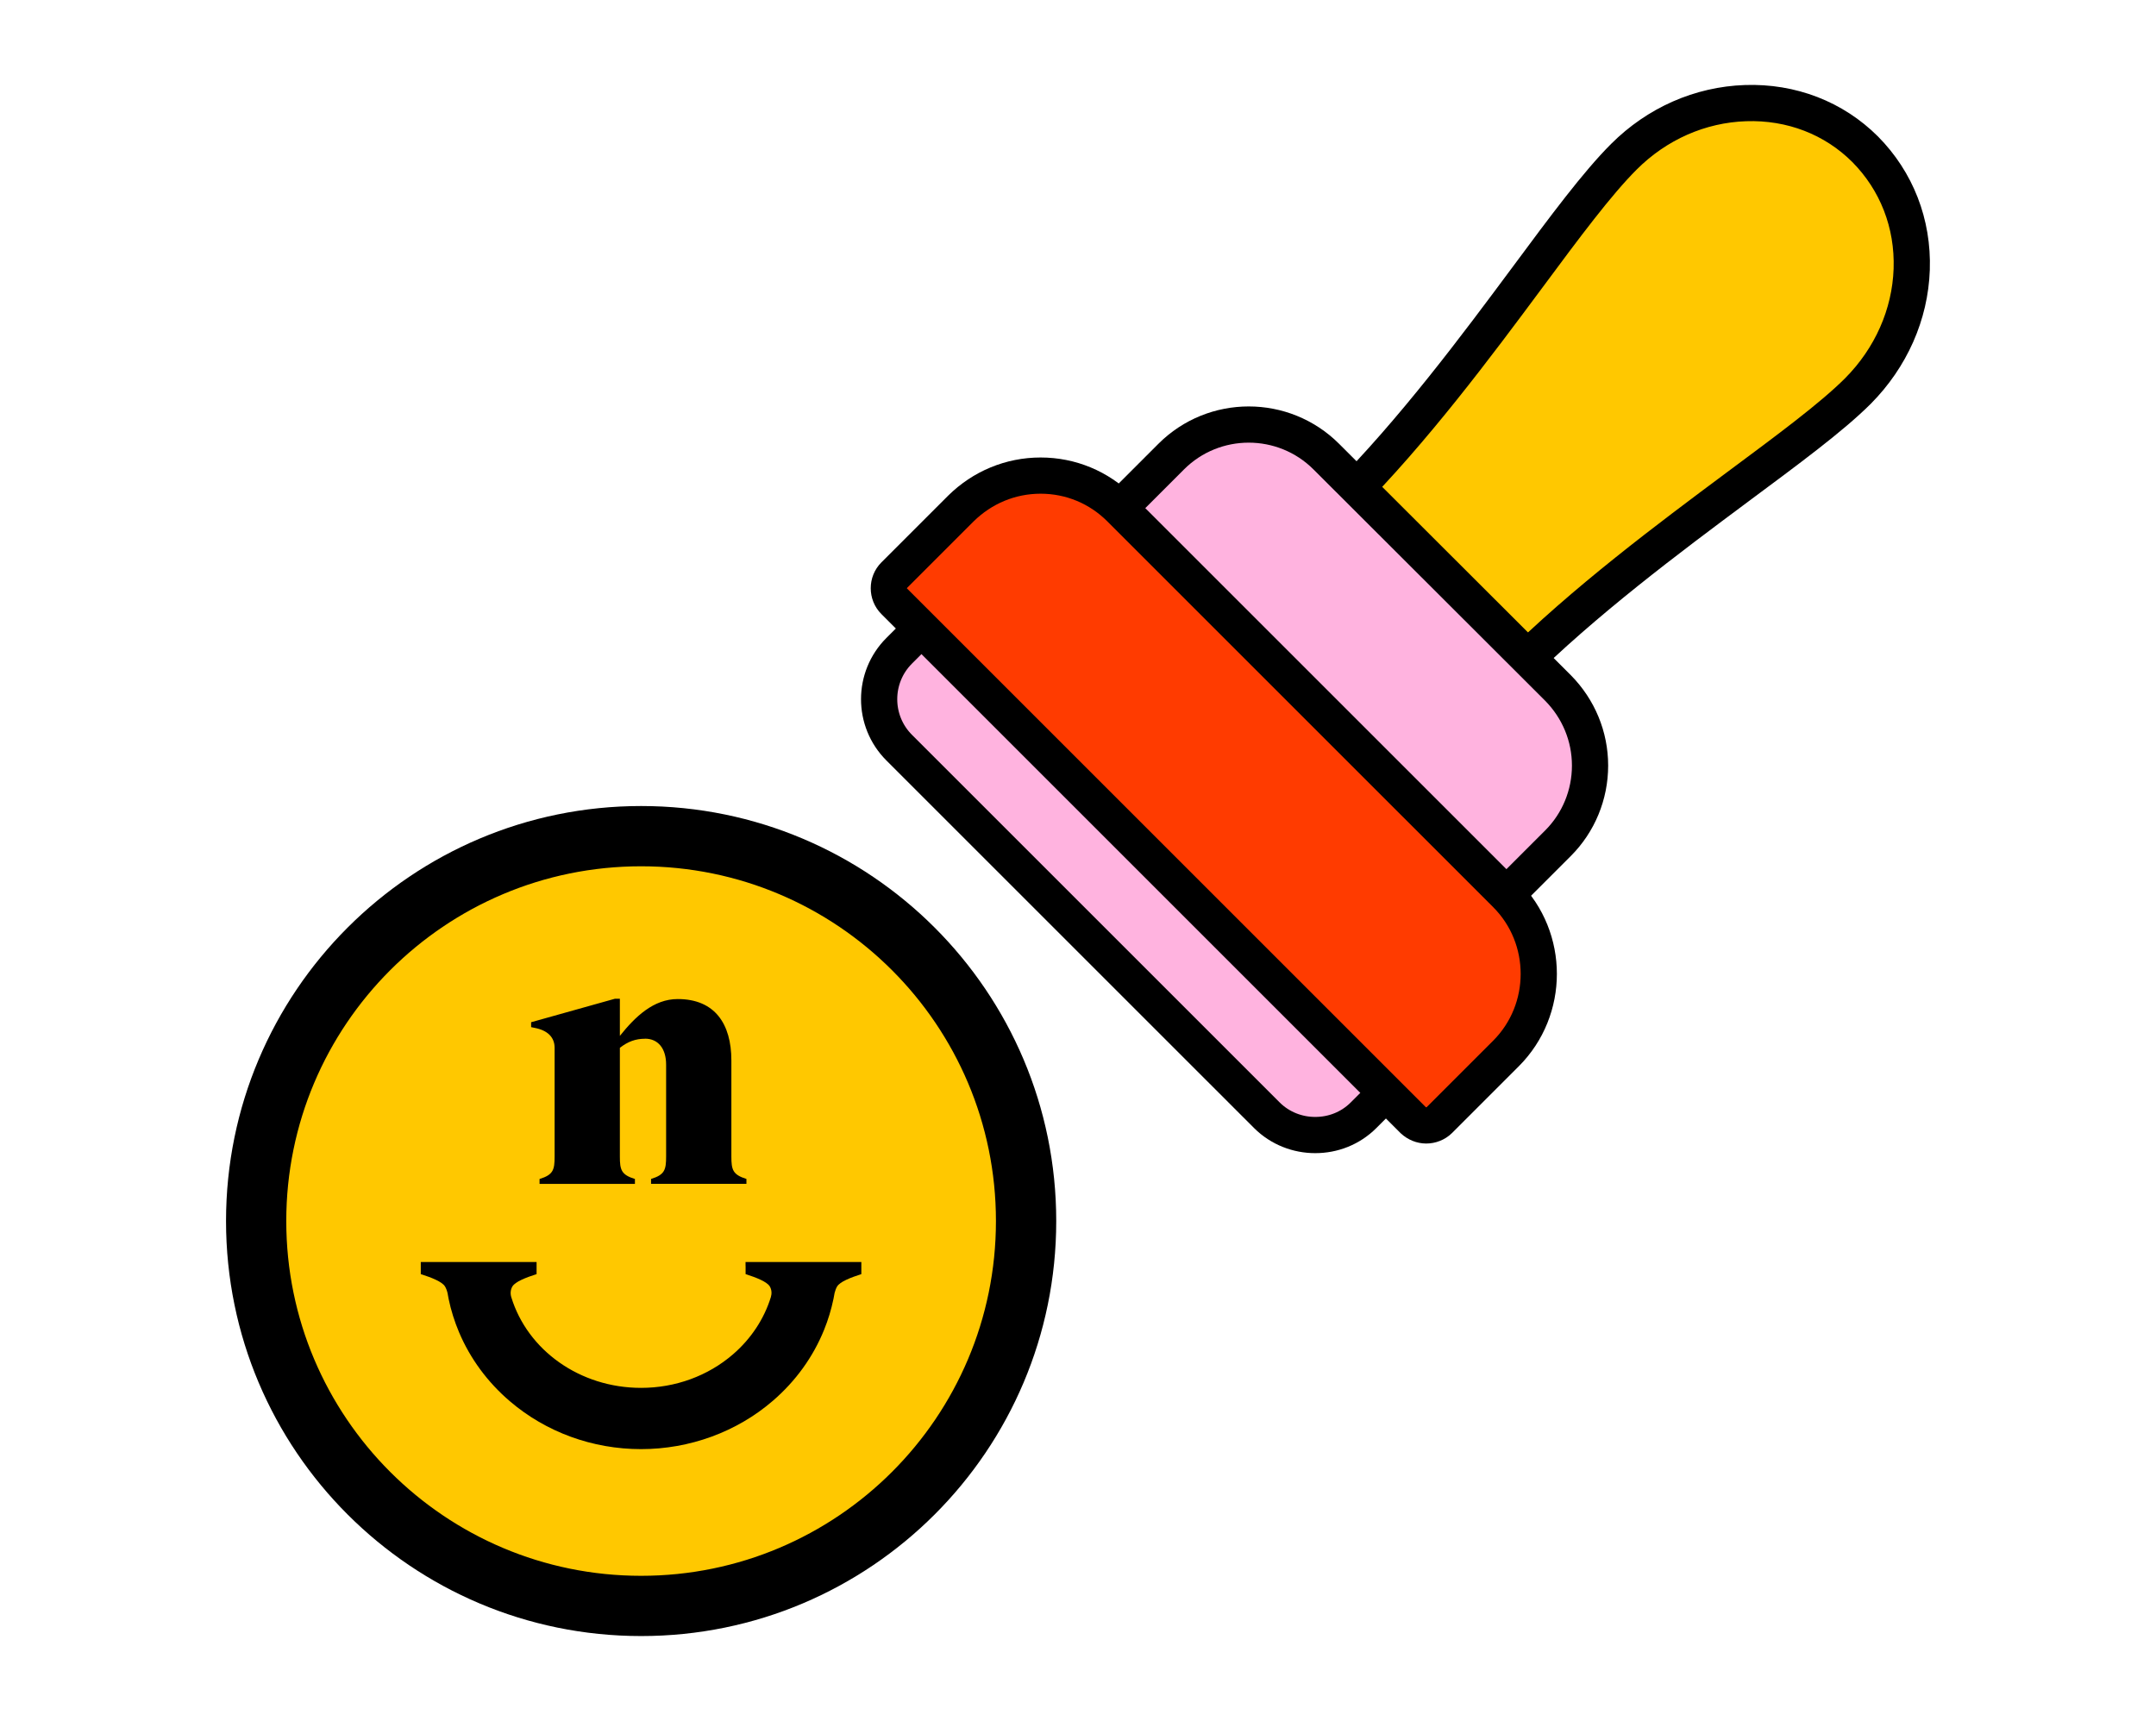
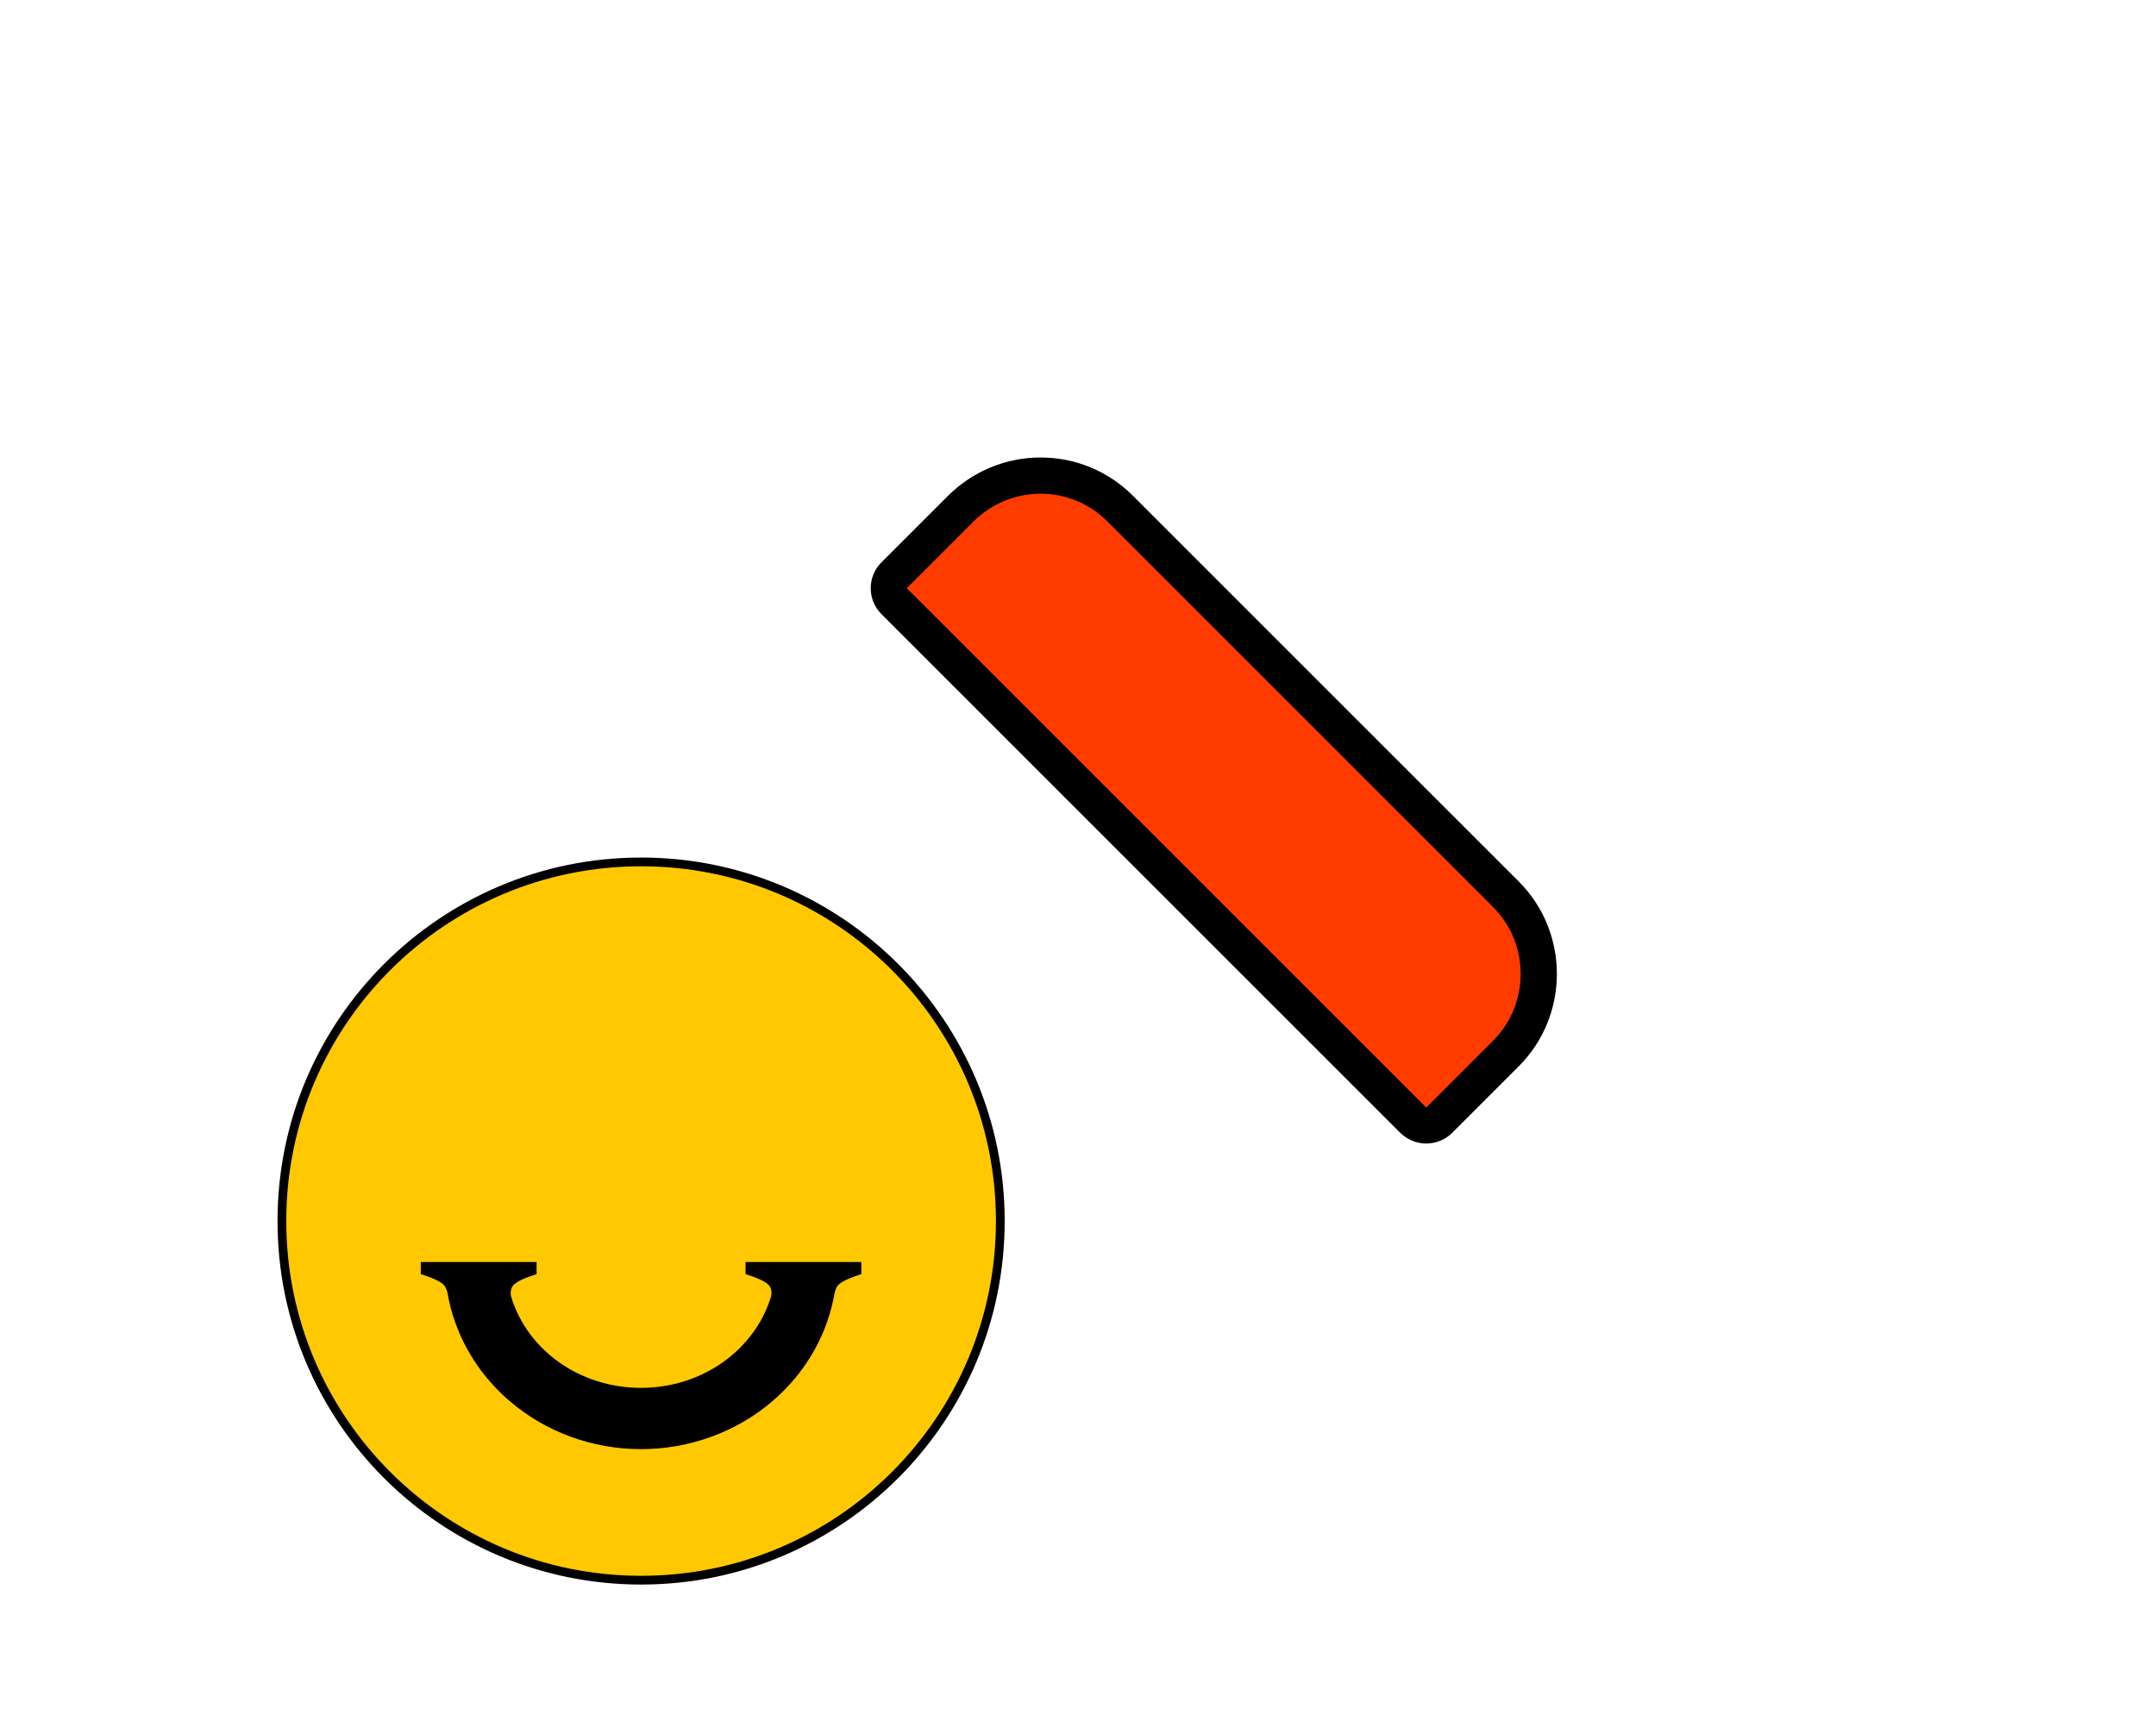
<svg xmlns="http://www.w3.org/2000/svg" width="124" height="99" viewBox="0 0 124 99" fill="none">
  <g clip-path="url(#clip0_3_64925)">
-     <path fill-rule="evenodd" clip-rule="evenodd" d="M86.347 38.888C86.061 38.888 85.793 38.781 85.597 38.585L77.3 30.287C77.086 30.091 76.978 29.823 76.978 29.538C76.978 29.252 77.103 28.984 77.3 28.788C81.297 24.773 84.936 19.883 87.862 15.94C90.002 13.05 91.876 10.533 93.394 9.018C95.305 7.107 97.784 6.021 100.388 5.932C103.028 5.842 105.474 6.789 107.275 8.589C109.078 10.411 110.039 12.854 109.95 15.494C109.861 18.098 108.754 20.58 106.864 22.487C105.346 24.005 102.831 25.859 99.924 28.02C95.998 30.945 91.109 34.585 87.094 38.582C86.898 38.778 86.612 38.885 86.344 38.885L86.347 38.888Z" fill="#FFC800" stroke="black" stroke-width="2.083" stroke-linecap="round" stroke-linejoin="round" />
-     <path fill-rule="evenodd" clip-rule="evenodd" d="M75.641 65.294C74.642 65.294 73.627 64.919 72.859 64.151L51.714 43.007C50.179 41.471 50.179 38.974 51.714 37.438L53.747 35.406C54.157 34.995 54.836 34.995 55.247 35.406L80.46 60.619C80.87 61.029 80.87 61.708 80.46 62.119L78.427 64.151C77.659 64.919 76.659 65.294 75.644 65.294H75.641Z" fill="#FFB3DF" stroke="black" stroke-width="2.083" stroke-linecap="round" stroke-linejoin="round" />
-     <path fill-rule="evenodd" clip-rule="evenodd" d="M85.132 52.534C84.864 52.534 84.596 52.427 84.4 52.213L63.648 31.479C63.219 31.05 63.219 30.39 63.648 29.979L67.359 26.268C69.82 23.807 73.817 23.807 76.281 26.268L89.611 39.58C90.789 40.776 91.45 42.362 91.45 44.041C91.45 45.719 90.789 47.323 89.611 48.502L85.899 52.213C85.685 52.427 85.417 52.534 85.132 52.534Z" fill="#FFB3DF" stroke="black" stroke-width="2.083" stroke-linecap="round" stroke-linejoin="round" />
    <path fill-rule="evenodd" clip-rule="evenodd" d="M82.029 64.741C81.761 64.741 81.493 64.634 81.279 64.438L51.429 34.588C51.018 34.178 51.018 33.499 51.429 33.088L55.265 29.252C56.497 28.038 58.119 27.359 59.851 27.359C61.583 27.359 63.205 28.038 64.419 29.252L86.615 51.447C89.129 53.962 89.129 58.084 86.615 60.602L82.779 64.438C82.582 64.634 82.296 64.741 82.029 64.741Z" fill="#FF3B00" stroke="black" stroke-width="2.083" stroke-linecap="round" stroke-linejoin="round" />
-     <path d="M36.874 94.115C50.059 94.115 60.748 83.426 60.748 70.241C60.748 57.056 50.059 46.367 36.874 46.367C23.689 46.367 13 57.056 13 70.241C13 83.426 23.689 94.115 36.874 94.115Z" fill="black" />
    <path d="M36.873 90.901C48.282 90.901 57.532 81.652 57.532 70.242C57.532 58.832 48.282 49.582 36.873 49.582C25.462 49.582 16.213 58.832 16.213 70.242C16.213 81.652 25.462 90.901 36.873 90.901Z" fill="#FFC800" stroke="black" stroke-width="0.503" stroke-miterlimit="10" />
    <path d="M42.882 72.833V73.294C43.501 73.493 44.108 73.728 44.275 74.005C44.385 74.19 44.397 74.416 44.334 74.621C43.947 75.871 43.2 77.008 42.156 77.91C40.715 79.154 38.84 79.838 36.873 79.838C33.341 79.838 30.341 77.669 29.406 74.621C29.344 74.416 29.359 74.19 29.469 74.005C29.635 73.728 30.245 73.493 30.861 73.294V72.598H24.201V73.294C24.82 73.493 25.427 73.728 25.594 74.005C25.654 74.106 25.704 74.231 25.74 74.383C25.761 74.496 25.779 74.606 25.802 74.72C25.939 75.38 26.142 76.023 26.403 76.642C27.04 78.145 28.031 79.502 29.323 80.606C31.397 82.383 34.079 83.362 36.87 83.362C39.662 83.362 42.376 82.374 44.453 80.579C45.769 79.445 46.768 78.05 47.393 76.508C47.629 75.928 47.81 75.33 47.938 74.714C47.962 74.603 47.98 74.49 48.001 74.377C48.039 74.228 48.087 74.103 48.146 74.005C48.313 73.728 48.923 73.493 49.539 73.294V72.598H42.879V72.83L42.882 72.833Z" fill="black" />
-     <path d="M37.103 59.754C36.559 59.754 36.115 59.914 35.651 60.277V66.53C35.651 67.298 35.731 67.578 36.517 67.822V68.104H31.032V67.822C31.818 67.581 31.898 67.298 31.898 66.53V60.277C31.898 59.673 31.496 59.269 30.749 59.129L30.547 59.087V58.804L35.368 57.453H35.651V59.59C36.538 58.48 37.588 57.471 38.978 57.471C41.115 57.471 42.064 58.903 42.064 61.001V66.527C42.064 67.295 42.145 67.575 42.93 67.819V68.101H37.445V67.819C38.231 67.578 38.311 67.295 38.311 66.527V61.242C38.311 60.313 37.847 59.751 37.1 59.751L37.103 59.754Z" fill="black" />
  </g>
  <defs>
    <clipPath id="clip0_3_64925">
      <rect width="98.001" height="89.233" fill="white" transform="translate(13 4.883)" />
    </clipPath>
  </defs>
</svg>